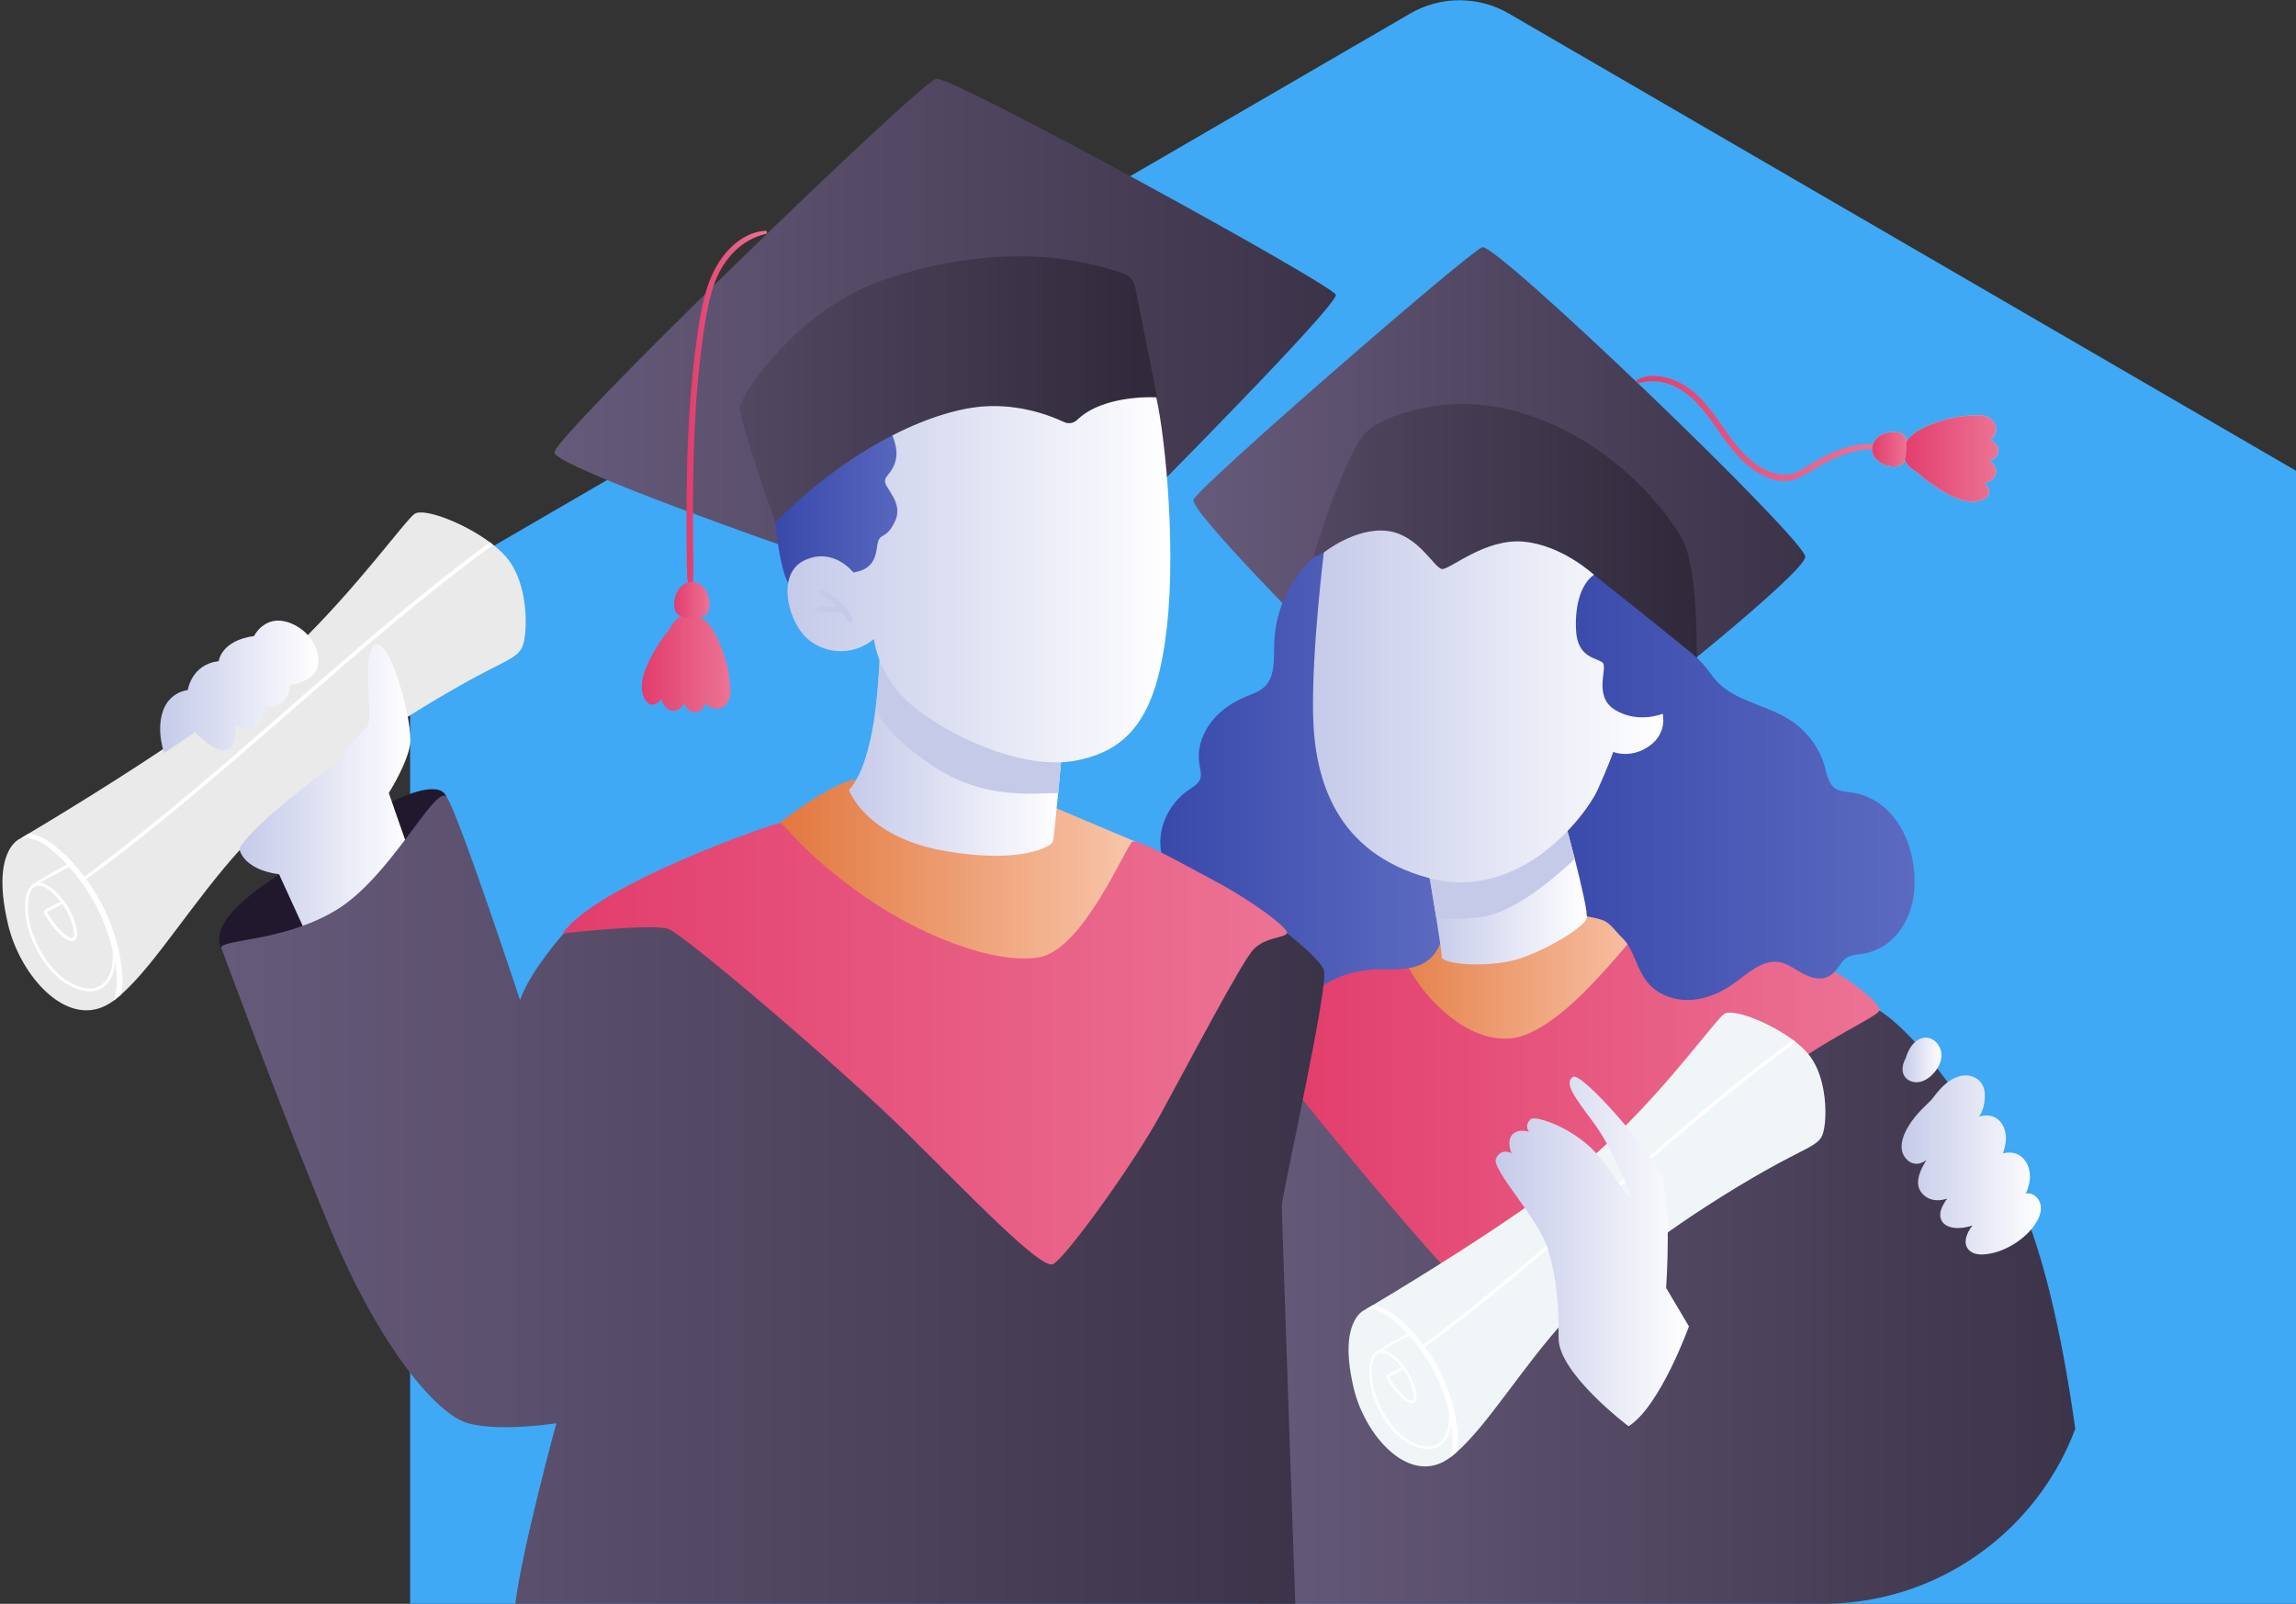
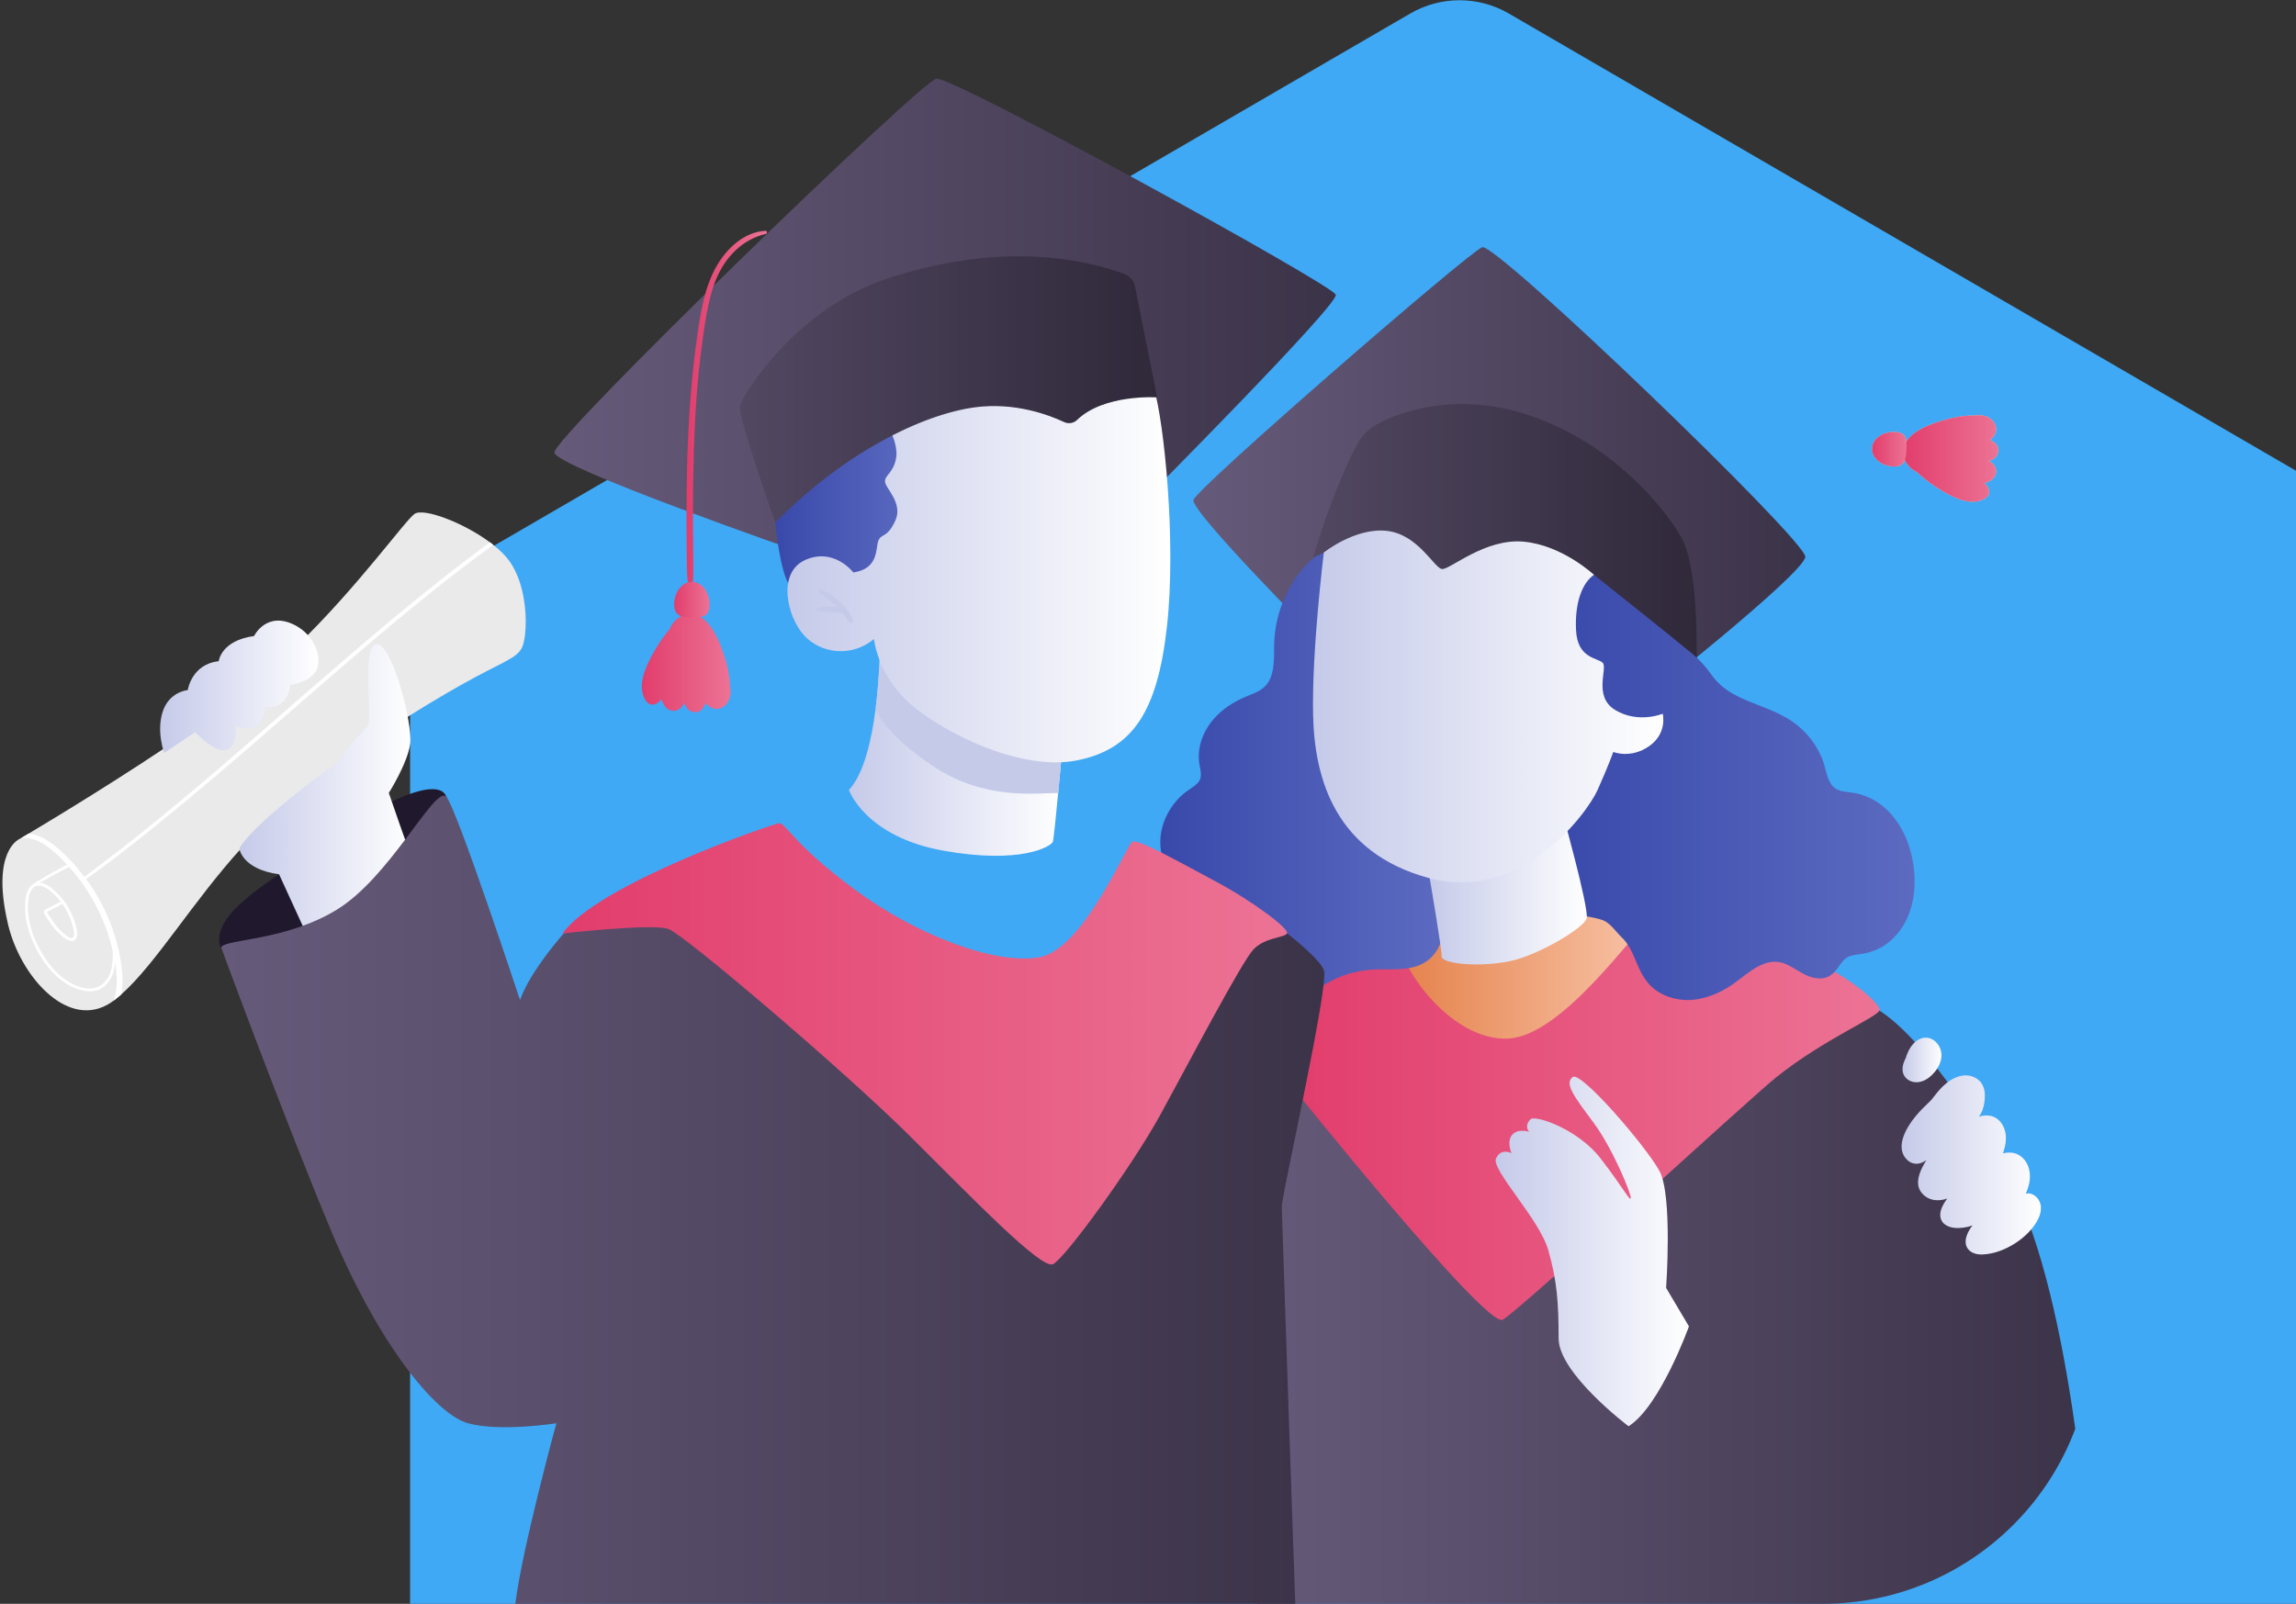
<svg xmlns="http://www.w3.org/2000/svg" width="468" height="327" viewBox="0 0 468 327" fill="none">
  <rect x="0" y="0" width="468" height="327" fill="#333333" stroke="none" />
  <path d="M287.453 2.756C293.665 -0.854 301.335 -0.854 307.547 2.756L501.456 115.419C507.617 118.999 511.408 125.587 511.408 132.712V358.259C511.408 365.385 507.617 371.973 501.456 375.552L307.547 488.216C301.335 491.825 293.665 491.825 287.452 488.216L93.544 375.552C87.383 371.973 83.592 365.385 83.592 358.259V132.712C83.592 125.587 87.383 118.999 93.544 115.419L287.453 2.756Z" fill="#3FA9F5" />
  <g clip-path="url(#clip0_0_1)">
    <path d="M106.437 131.944C105.352 134.316 102.45 134.862 93.747 139.781C90.241 141.762 85.382 144.631 79.954 148.16C76.133 150.646 72.022 153.462 67.903 156.525C65.325 158.443 62.738 160.459 60.216 162.558C60.208 162.567 60.19 162.58 60.177 162.589C58.264 164.177 56.391 165.81 54.583 167.482C52.74 169.185 50.967 170.993 49.26 172.863L49.251 172.872C39.367 183.719 31.733 196.564 24.694 202.768C24.287 203.129 23.884 203.464 23.477 203.781C23.376 203.855 23.276 203.935 23.175 204.009C23.127 204.049 23.079 204.084 23.026 204.119C22.601 204.427 22.177 204.7 21.743 204.929C13.37 209.413 4.133 198.918 1.642 188.494C1.642 188.48 1.634 188.463 1.634 188.445C1.367 187.301 1.148 186.232 0.981 185.233C-0.082 178.896 0.771 175.31 1.861 173.312C2.317 172.481 2.807 171.926 3.227 171.565C3.774 171.09 4.177 170.945 4.177 170.945C4.177 170.945 4.216 170.923 4.291 170.879C4.514 170.743 5.048 170.43 5.849 169.95C10.699 167.059 25.224 158.298 38.273 149.339L38.382 149.264C40.527 147.79 42.632 146.312 44.642 144.851C44.887 144.675 45.127 144.499 45.368 144.323C47.102 143.051 48.765 141.806 50.319 140.591C50.577 140.389 50.831 140.186 51.085 139.988C51.409 139.733 51.729 139.478 52.044 139.223C53.173 138.312 54.289 137.37 55.388 136.411C55.642 136.191 55.896 135.966 56.15 135.742C57.647 134.413 59.109 133.044 60.54 131.654C73.034 119.535 82.563 106.127 84.502 104.776C86.332 103.505 94.378 106.506 99.845 110.559C100.073 110.73 100.3 110.902 100.519 111.073C101.811 112.094 102.922 113.168 103.723 114.25C105.111 116.129 105.995 118.453 106.521 120.807C106.599 121.155 106.669 121.502 106.731 121.85C107.514 126.219 107.12 130.466 106.442 131.931L106.437 131.944Z" fill="#EAEAEA" />
    <path d="M21.937 190.175C22.331 191.327 22.659 192.498 22.939 193.682C23.023 194.918 23.001 196.15 22.755 197.347C22.3 199.569 20.746 201.541 18.334 201.554C16.194 201.567 14.075 200.41 12.464 199.072C10.901 197.778 9.636 196.155 8.599 194.417C7.421 192.441 6.485 190.267 6.016 188.005C5.789 186.914 5.67 185.792 5.697 184.674C5.719 183.649 5.815 182.531 6.318 181.611C7.636 179.187 10.293 181.541 11.514 182.835C11.816 183.156 12.101 183.495 12.372 183.842C11.816 184.124 11.26 184.406 10.704 184.692C10.389 184.85 10.074 185.013 9.759 185.171C9.54 185.281 9.264 185.383 9.098 185.576C8.726 186.012 9.159 186.518 9.4 186.896C9.728 187.411 10.065 187.926 10.42 188.423C11.125 189.405 11.93 190.342 12.898 191.068C13.607 191.6 14.859 192.432 15.493 191.363C15.997 190.513 15.616 189.321 15.375 188.45C15.06 187.31 14.596 186.219 14.014 185.189C13.725 184.683 13.405 184.194 13.055 183.728C13.046 183.715 13.038 183.706 13.029 183.693C12.679 183.226 12.302 182.786 11.899 182.364C11.081 181.515 10.109 180.613 9.002 180.168C8.717 180.054 8.428 179.988 8.144 179.966C8.862 179.548 9.593 179.152 10.319 178.751C10.993 178.377 11.672 178.012 12.355 177.656C12.924 177.356 13.537 177.092 14.088 176.762C15.086 177.88 16.027 179.055 16.894 180.283C19.035 183.314 20.729 186.659 21.928 190.175H21.937ZM12.718 184.309C13.532 185.457 14.176 186.729 14.605 188.071C14.784 188.626 14.929 189.193 15.029 189.77C15.099 190.17 15.2 190.777 14.902 191.112C14.495 191.574 13.589 190.791 13.243 190.527C12.771 190.166 12.333 189.748 11.939 189.303C11.16 188.428 10.499 187.451 9.86 186.469C9.798 186.377 9.641 186.205 9.623 186.1C9.575 185.853 9.811 185.827 9.978 185.739C10.319 185.563 10.656 185.387 10.998 185.207C11.571 184.907 12.145 184.608 12.718 184.309ZM99.846 110.572C99.522 110.809 99.198 111.051 98.879 111.289C95.832 113.546 92.82 115.861 89.844 118.211C83.842 122.95 77.968 127.856 72.154 132.829C66.332 137.81 60.567 142.857 54.789 147.887C49.007 152.917 43.224 157.937 37.337 162.844C31.462 167.746 25.487 172.538 19.376 177.136C18.654 177.682 17.931 178.223 17.218 178.769C16.373 177.66 15.476 176.595 14.517 175.579C13.103 174.091 11.589 172.626 9.868 171.504C8.647 170.712 7.286 170.1 5.863 169.955C5.062 170.43 4.528 170.747 4.305 170.879C6.003 170.668 7.684 171.306 9.098 172.225C10.7 173.273 12.118 174.637 13.427 176.027C13.51 176.111 13.585 176.199 13.664 176.283C13.077 176.551 12.508 176.899 11.952 177.202C11.291 177.559 10.639 177.924 9.991 178.294C9.321 178.676 8.656 179.068 7.999 179.473C7.601 179.715 7.159 179.948 6.795 180.256C6.577 180.384 6.371 180.551 6.191 180.762C5.504 181.563 5.272 182.672 5.176 183.697C4.926 186.368 5.5 189.052 6.507 191.512C8.266 195.807 11.405 200.207 15.975 201.712C17.179 202.108 18.479 202.293 19.718 201.941C20.821 201.624 21.744 200.832 22.357 199.869C23.058 198.777 23.364 197.523 23.456 196.238C23.762 198.1 23.937 200.009 23.679 201.88C23.578 202.606 23.412 203.314 23.189 204.005C23.29 203.935 23.39 203.855 23.491 203.776C23.898 203.464 24.301 203.125 24.708 202.764C25.102 200.828 25.027 198.826 24.756 196.872C24.48 194.879 24.038 192.903 23.456 190.975C22.291 187.134 20.519 183.482 18.247 180.177C18.028 179.856 17.796 179.539 17.564 179.222C23.78 174.839 29.729 170.043 35.608 165.211C41.526 160.353 47.348 155.372 53.13 150.356C58.917 145.33 64.678 140.279 70.487 135.284C76.291 130.294 82.144 125.361 88.114 120.583C92.185 117.322 96.326 114.162 100.524 111.082C100.305 110.911 100.078 110.735 99.85 110.567L99.846 110.572Z" fill="white" />
    <path d="M33.474 153.52C33.474 153.52 31.824 149.146 33.172 145.071C34.521 140.996 38.276 140.697 38.276 140.697C38.276 140.697 39.025 135.417 44.58 134.814C44.58 134.814 45.031 130.589 51.785 129.683C51.785 129.683 54.267 124.517 60.036 127.421C64.537 129.683 65.889 134.814 64.239 137.076C62.589 139.337 59.135 139.641 59.135 139.641C59.135 139.641 59.135 141.903 57.484 143.262L57.305 143.412C56.39 144.165 55.156 144.393 54.035 144.015C54.035 144.015 54.337 146.127 52.534 147.786C50.73 149.445 48.034 147.936 48.034 147.936C48.034 147.936 48.485 152.31 46.081 152.912C43.678 153.515 39.778 149.291 39.778 149.291L33.474 153.515V153.52Z" fill="url(#paint0_linear_0_1)" />
    <path d="M277.182 198.474L293.986 189.422L321.599 183.992L338.706 187.614L337.507 199.684L313.497 218.689L277.182 198.474Z" fill="url(#paint1_linear_0_1)" />
    <path d="M426.499 327C425.777 314.256 422.039 261.584 408.635 238.601C399.644 223.177 392.513 214.319 387.492 209.571C387.265 209.356 387.041 209.149 386.822 208.955C383.653 206.078 381.399 204.929 380.121 204.81C376.82 204.507 306.589 247.049 306.589 247.049L264.57 209.637L252.865 250.97L256.196 327H426.495H426.499Z" fill="url(#paint2_linear_0_1)" />
    <path d="M263.073 221.202C263.073 221.202 302.89 270.882 306.291 269.074C309.692 267.265 356.356 224.203 362.116 219.596C371.922 211.75 382.926 207.327 383.123 205.919C383.32 204.511 374.719 196.868 363.517 193.651C352.311 190.434 337.506 188.019 335.506 188.621C333.506 189.224 318.697 211.147 307.495 211.75C296.289 212.353 285.884 198.276 284.886 191.433C284.886 191.433 275.68 192.239 267.678 199.68C259.676 207.121 263.077 221.202 263.077 221.202H263.073Z" fill="url(#paint3_linear_0_1)" />
    <path d="M268.965 130.703C268.965 130.703 242.679 104.279 243.266 101.929C243.852 99.58 299.34 51.431 302.115 50.405C304.891 49.38 368.122 110.149 367.973 113.529C367.824 116.908 333.217 144.208 333.217 144.208L268.965 130.703Z" fill="url(#paint4_linear_0_1)" />
    <path d="M266.777 116.904C266.777 116.904 269.115 107.804 272.766 98.995C276.416 90.185 277.585 88.72 279.485 87.25C281.385 85.78 294.088 79.03 311.029 84.46C327.969 89.89 338.921 102.955 342.717 109.564C346.512 116.169 345.785 136.429 345.785 136.429L266.782 116.904H266.777Z" fill="url(#paint5_linear_0_1)" />
    <path d="M266.777 116.904C266.777 116.904 269.115 107.804 272.766 98.995C276.416 90.185 277.585 88.72 279.485 87.25C281.385 85.78 294.088 79.03 311.029 84.46C327.969 89.89 338.921 102.955 342.717 109.564C346.512 116.169 345.785 136.429 345.785 136.429L266.782 116.904H266.777Z" fill="black" fill-opacity="0.2" />
    <path d="M293.825 184.775C293.247 181.827 292.188 178.989 291.05 176.221C289.859 173.33 288.555 170.487 287.346 167.605C286.125 164.683 285.048 161.709 284.133 158.677C282.317 152.635 281.104 146.417 280.4 140.151C280.045 136.992 279.813 133.819 279.69 130.646C279.629 129.075 279.598 127.505 279.59 125.929C279.581 124.349 279.62 122.761 279.489 121.186C279.266 118.537 278.456 115.8 276.451 113.951C274.678 112.314 272.135 111.883 269.881 112.675C269.395 112.847 268.957 113.076 268.559 113.349C268.519 113.256 268.419 113.199 268.309 113.278C264.321 116.35 261.607 121.234 260.417 126.083C260.102 127.359 259.9 128.662 259.791 129.969C259.664 131.496 259.738 133.027 259.659 134.554C259.589 135.94 259.41 137.344 258.797 138.602C258.145 139.936 257.059 140.732 255.724 141.3C254.472 141.837 253.207 142.307 252.008 142.963C250.848 143.597 249.745 144.34 248.755 145.216C246.794 146.95 245.306 149.176 244.662 151.737C244.339 153.036 244.251 154.408 244.457 155.733C244.676 157.128 245.223 158.536 244.089 159.68C243.214 160.565 242.04 161.123 241.108 161.951C240.162 162.791 239.326 163.746 238.635 164.807C237.12 167.134 236.306 169.898 236.542 172.683C236.661 174.096 237.028 175.499 237.641 176.776C237.68 176.855 237.724 176.934 237.764 177.009C238.184 178.457 239.059 179.777 240.298 180.639C241.432 181.431 242.798 181.788 243.945 182.553C245.039 183.284 245.63 184.41 245.976 185.656C246.33 186.932 246.431 188.261 246.61 189.563C246.812 191.02 247.079 192.467 247.455 193.889C248.182 196.634 249.377 199.323 251.329 201.418C253.058 203.275 255.317 204.705 257.843 205.101C260.465 205.51 263.026 204.678 265.328 203.473C267.788 202.183 270.047 200.52 272.595 199.398C275.366 198.175 278.303 197.651 281.319 197.629C283.915 197.607 286.642 197.805 289.124 196.876C291.387 196.027 293.02 194.205 293.72 191.895C294.416 189.603 294.293 187.103 293.834 184.775H293.825Z" fill="url(#paint6_linear_0_1)" />
    <path d="M379.245 161.968C378.273 161.682 377.297 161.577 376.299 161.449C375.297 161.321 374.294 161.088 373.585 160.309C372.359 158.958 372.211 156.877 371.611 155.223C370.276 151.517 367.632 148.428 364.27 146.435C360.956 144.468 357.17 143.544 353.773 141.753C352.018 140.825 350.429 139.632 349.207 138.048C349.08 137.885 348.958 137.722 348.84 137.555C347.706 135.958 346.41 134.488 344.896 133.247C338.478 127.971 324.891 117.199 324.891 117.199L320.763 116.328C320.05 116.627 319.406 117.124 318.929 117.736C317.655 119.355 317.322 121.568 316.972 123.544C316.171 128.028 315.943 132.627 316.294 137.172C316.39 138.457 316.543 139.733 316.745 141.005C316.762 141.093 316.775 141.181 316.788 141.278C316.981 142.871 317.23 144.455 317.511 146.039C318.281 150.457 319.253 154.866 319.459 159.355C319.564 161.537 319.476 163.733 319.135 165.893C318.763 168.226 317.997 170.417 317.244 172.648C315.974 176.397 314.924 181.097 317.769 184.432C319.918 186.954 323.731 186.527 326.699 187.618C328.248 188.186 329.386 190.008 330.599 191.156C331.995 192.467 332.735 194.289 333.475 196.018C334.237 197.809 335.046 199.596 336.443 200.986C337.782 202.32 339.546 203.182 341.376 203.605C345.526 204.56 349.79 203.037 353.195 200.674C356.29 198.527 359.801 194.813 363.902 196.52C365.824 197.317 367.4 198.755 369.44 199.292C370.403 199.548 371.458 199.592 372.403 199.231C373.252 198.91 373.896 198.276 374.439 197.563C374.968 196.868 375.415 196.071 376.089 195.508C376.934 194.808 378.024 194.681 379.07 194.549C380.974 194.307 382.721 193.721 384.31 192.621C387.663 190.294 389.567 186.456 390.088 182.461C391.125 174.461 387.593 164.463 379.245 161.977V161.968Z" fill="url(#paint7_linear_0_1)" />
    <path d="M45.181 193.449C45.181 193.449 42.629 190.179 48.783 184.45C54.938 178.716 63.189 174.796 70.241 169.365C77.293 163.935 89.401 157.999 90.999 162.474C92.601 166.95 83.295 181.431 82.695 182.034C82.095 182.637 64.236 193.95 64.236 193.95L45.176 193.449H45.181Z" fill="#20192D" />
    <path d="M48.783 172.982C48.783 172.982 49.234 177.207 56.886 178.263L63.04 191.688C63.04 191.688 84.047 174.791 83.75 174.342C83.452 173.893 79.25 161.669 79.25 161.669C79.25 161.669 83.001 155.786 83.601 151.711C84.201 147.636 79.85 130.893 76.698 131.346C73.546 131.799 76.098 146.734 74.899 148.089C73.699 149.449 70.097 152.917 69.497 154.879C69.497 154.879 52.088 167.249 48.788 172.982H48.783Z" fill="url(#paint8_linear_0_1)" />
-     <path d="M158.777 167.852C158.777 167.852 171.384 158.048 175.433 158.95C179.487 159.856 213.25 163.927 213.25 163.927L232.659 172.124C232.659 172.124 233.859 197.317 211.849 200.084C189.839 202.848 160.126 174.492 158.777 167.852Z" fill="url(#paint9_linear_0_1)" />
    <path d="M45.181 193.444C45.181 193.444 57.989 228.242 67.589 251.168C77.193 274.099 88.797 288.382 95.398 290.186C102.004 291.999 113.407 290.186 113.407 290.186C113.407 290.186 106.421 315.775 105.037 326.996H264.024C263.635 315.867 262.199 274.596 261.573 255.591C261.385 250.037 261.271 246.385 261.271 245.941C261.271 245.553 261.569 243.916 262.046 241.474C263.342 234.913 265.972 222.5 267.846 212.559C269.251 205.083 270.227 199.011 269.868 197.871C269.347 196.186 265.697 192.96 262.339 190.267C259.279 187.812 256.465 185.801 256.465 185.801L232.652 172.124C232.652 172.124 222.045 198.073 211.846 200.084C210.992 200.252 210.117 200.353 209.215 200.392C208.865 200.406 208.515 200.41 208.156 200.406C205.459 200.379 202.592 199.829 199.664 198.927C193.916 197.158 187.919 194.047 182.465 190.857C182.452 190.848 182.438 190.839 182.421 190.83C180.696 189.818 179.02 188.802 177.426 187.816C167.021 181.378 157.22 170.721 157.22 170.721L115.136 190.276L114.803 190.43C114.803 190.43 108.228 197.814 106.11 203.605C106.075 203.697 106.04 203.789 106.005 203.877C106.005 203.886 106.005 203.899 105.996 203.904C105.996 203.904 93.188 165.084 90.99 162.466C89.83 161.088 86.788 165.616 82.564 171.213C78.76 176.252 73.993 182.157 68.779 185.396C66.477 186.826 64.065 187.922 61.697 188.775C52.745 192.014 44.406 191.851 45.163 193.431C45.163 193.431 45.163 193.431 45.163 193.44L45.181 193.444Z" fill="url(#paint10_linear_0_1)" />
    <path d="M216.406 153.973C216.406 153.973 216.074 157.674 215.689 161.691C215.26 166.219 214.761 171.148 214.603 171.623C214.305 172.529 208.151 176.3 192.243 173.436C176.336 170.571 173.035 161.066 173.035 161.066C176.086 157.784 177.666 150.875 178.476 144.516C178.853 141.59 179.063 138.774 179.185 136.486C179.356 133.238 179.339 131.038 179.339 131.038L180.831 131.962L216.402 153.968L216.406 153.973Z" fill="url(#paint11_linear_0_1)" />
    <path d="M216.407 153.973C216.407 153.973 216.074 157.674 215.689 161.691C211.027 161.661 200.648 163.275 189.998 156.085C183.265 151.54 179.768 147.641 178.477 144.517C178.853 141.59 179.063 138.774 179.186 136.486C179.667 135.161 180.232 133.617 180.832 131.962L216.402 153.969L216.407 153.973Z" fill="#C5CAE9" />
    <path d="M163.229 112.592C163.229 112.592 113.41 95.294 113.007 92.275C112.609 89.256 187.642 16.65 190.842 16.043C194.042 15.44 271.675 58.08 272.275 60.091C272.875 62.102 232.659 102.532 232.659 102.532L163.229 112.587V112.592Z" fill="url(#paint12_linear_0_1)" />
    <path d="M158.03 106.554C158.03 106.554 158.932 117.014 161.182 119.729C163.431 122.444 180.538 119.579 180.538 119.579C180.538 119.579 185.642 105.7 186.54 101.326C187.442 96.953 186.689 83.826 186.689 83.826C186.689 83.826 165.83 94.436 158.025 106.554H158.03Z" fill="url(#paint13_linear_0_1)" />
    <path d="M173.938 116.715C173.938 116.715 170.037 111.584 164.185 114.149C158.332 116.715 160.433 125.766 163.883 129.537C167.332 133.309 173.636 134.061 178.14 130.29C178.14 130.29 178.889 137.982 185.945 143.865C192.997 149.748 208.305 157.291 219.559 155.029C230.813 152.767 235.917 145.225 237.865 127.724C239.813 110.224 237.213 85.89 235.265 79.4C235.265 79.4 226.151 79.32 219.966 84.35C218.767 85.327 217.09 85.468 215.773 84.653C212.437 82.585 205.818 79.351 198.399 80.504C187.744 82.163 180.692 86.238 180.692 86.238C180.692 86.238 183.244 90.462 182.644 93.481C182.045 96.499 180.394 96.799 180.394 98.158C180.394 99.518 184.146 102.532 182.496 106.154C180.845 109.775 179.646 108.719 179.046 110.229C178.446 111.738 179.195 115.962 173.942 116.715H173.938Z" fill="url(#paint14_linear_0_1)" />
    <path d="M158.029 106.554C158.029 106.554 150.425 85.032 150.824 82.819C151.222 80.605 162.301 62.938 180.638 56.874C206.25 48.399 223.296 53.816 229.008 55.77C230.247 56.192 231.162 57.257 231.385 58.555L235.859 81.014C235.859 81.014 225.051 80.288 219.545 85.617C218.84 86.299 217.785 86.467 216.901 86.049C213.911 84.641 206.942 81.974 198.848 83.025C188.045 84.434 172.037 92.279 158.029 106.559V106.554Z" fill="url(#paint15_linear_0_1)" />
    <path d="M158.029 106.554C158.029 106.554 150.425 85.032 150.824 82.819C151.222 80.605 162.301 62.938 180.638 56.874C206.25 48.399 223.296 53.816 229.008 55.77C230.247 56.192 231.162 57.257 231.385 58.555L235.859 81.014C235.859 81.014 225.051 80.288 219.545 85.617C218.84 86.299 217.785 86.467 216.901 86.049C213.911 84.641 206.942 81.974 198.848 83.025C188.045 84.434 172.037 92.279 158.029 106.559V106.554Z" fill="black" fill-opacity="0.2" />
    <path d="M173.513 125.555C173.329 125.225 173.11 124.913 172.887 124.613C172.418 123.98 171.897 123.386 171.337 122.831C170.803 122.299 170.216 121.819 169.599 121.383C168.938 120.917 168.242 120.569 167.516 120.222C166.995 119.971 166.662 120.763 167.157 121.036C167.774 121.375 168.356 121.819 168.916 122.242C169.507 122.686 170.055 123.179 170.58 123.698C170.597 123.716 170.615 123.733 170.628 123.751C170.234 123.711 169.836 123.676 169.437 123.658C168.912 123.632 168.387 123.641 167.861 123.672C167.612 123.685 167.323 123.707 167.087 123.79C166.846 123.878 166.57 123.936 166.342 124.059C166.18 124.147 166.11 124.429 166.329 124.508C166.553 124.587 166.785 124.591 167.012 124.657C167.266 124.728 167.537 124.741 167.8 124.75C168.317 124.763 168.829 124.781 169.345 124.794C169.849 124.811 170.348 124.842 170.847 124.886C171.109 124.913 171.376 124.93 171.639 124.913C171.744 125.045 171.849 125.168 171.95 125.304C172.164 125.595 172.357 125.898 172.567 126.193C172.764 126.47 173.018 126.871 173.355 126.981C173.578 127.056 173.78 126.95 173.837 126.717C173.933 126.334 173.683 125.881 173.504 125.559L173.513 125.555Z" fill="#C5CAE9" />
    <path d="M156.006 47.057C151.742 47.299 148.24 50.542 146.165 54.08C143.618 58.423 142.821 63.558 142.116 68.473C140.558 79.281 140.046 90.216 139.954 101.128C139.927 104.191 139.932 107.254 139.954 110.316C139.962 111.879 139.98 113.445 139.993 115.007C140.002 115.786 140.037 116.565 140.067 117.348C140.098 118.136 140.282 118.88 140.356 119.667C140.396 120.063 141.035 120.107 141.07 119.689C141.118 119.06 141.289 118.44 141.298 117.815C141.311 117.097 141.333 116.38 141.333 115.659C141.333 114.356 141.302 113.053 141.289 111.751C141.262 109.08 141.245 106.409 141.249 103.738C141.258 98.356 141.354 92.979 141.591 87.602C141.823 82.273 142.234 76.957 142.891 71.664C143.21 69.103 143.565 66.537 144.033 63.998C144.471 61.617 145.014 59.255 145.933 57.006C147.763 52.539 151.265 48.795 156.071 47.703C156.465 47.615 156.435 47.035 156.01 47.061L156.006 47.057Z" fill="url(#paint16_linear_0_1)" />
    <path d="M148.832 140.178C148.819 140.125 148.81 140.072 148.797 140.019V139.861C148.723 137.577 148.188 135.284 147.44 133.133C146.761 131.17 145.917 129.137 144.634 127.482C144.118 126.818 143.492 126.211 142.774 125.788C142.003 125.331 141.132 125.084 140.187 125.203C139.723 125.265 139.276 125.41 138.86 125.63C137.823 126.162 136.969 127.13 136.523 128.213C135.061 129.986 133.765 131.936 132.723 133.938C131.423 136.424 129.926 139.953 131.506 142.642C131.9 143.306 132.496 143.812 133.31 143.641C133.695 143.557 134.058 143.341 134.343 143.077C134.505 142.928 134.649 142.743 134.798 142.571C135.218 143.773 135.945 144.978 137.372 144.93C138.37 144.895 139.084 144.16 139.473 143.289C139.793 144.296 140.497 145.154 141.631 145.207C142.796 145.264 143.443 144.367 143.824 143.385C144.196 143.781 144.617 144.129 145.116 144.349C145.925 144.705 146.827 144.551 147.536 144.041C148.259 143.522 148.683 142.69 148.841 141.832C148.933 141.304 148.946 140.692 148.832 140.173V140.178Z" fill="url(#paint17_linear_0_1)" />
    <path d="M144.625 123.249C144.625 125.806 143.211 125.863 141.223 125.863C139.236 125.863 137.424 125.802 137.424 123.249C137.424 120.697 139.035 118.625 141.026 118.625C143.018 118.625 144.629 120.697 144.629 123.249H144.625Z" fill="url(#paint18_linear_0_1)" />
    <path d="M114.662 190.329C114.662 190.329 132.968 188.216 136.273 189.422C139.574 190.628 172.291 218.535 185.344 231.512C198.397 244.484 212.204 258.816 214.607 257.76C217.01 256.704 230.812 237.699 236.516 227.287C242.22 216.88 253.172 195.908 255.575 193.497C257.974 191.081 261.73 191.235 262.329 190.329C262.929 189.422 255.277 183.693 247.621 179.618C239.97 175.543 232.016 171.02 230.812 171.623C229.613 172.225 220.906 193.497 211.906 195.156C202.902 196.815 186.697 190.632 174.09 181.277C161.483 171.926 160.135 167.702 158.782 167.851C157.429 168.001 121.867 180.221 114.662 190.329Z" fill="url(#paint19_linear_0_1)" />
    <path d="M323.399 187.31C322.795 188.969 316.194 193.193 310.193 195.305C304.191 197.413 293.44 196.841 293.839 194.852C293.909 194.5 293.366 190.931 292.771 187.191C292.07 182.839 291.291 178.263 291.291 178.263L318.899 167.249C318.899 167.249 319.915 170.901 320.983 175.099C322.314 180.322 323.736 186.395 323.404 187.31H323.399Z" fill="url(#paint20_linear_0_1)" />
-     <path d="M320.982 175.099C317.095 178.818 308.577 186.223 301.643 187.011C297.48 187.486 294.644 187.412 292.774 187.196C292.074 182.844 291.295 178.268 291.295 178.268L318.903 167.253C318.903 167.253 319.919 170.906 320.987 175.104L320.982 175.099Z" fill="#C5CAE9" />
-     <path d="M382.494 90.691C378.458 90.093 374.527 91.624 371.034 93.525C370.154 94.005 369.292 94.506 368.438 95.03C367.598 95.545 366.762 96.068 365.838 96.429C363.96 97.16 361.96 96.755 360.174 95.941C353.104 92.724 350.745 84.275 344.879 79.646C343.308 78.405 341.491 77.45 339.547 76.971C337.683 76.509 335.529 76.451 333.8 77.393C333.38 77.622 333.599 78.203 334.067 78.088C335.792 77.666 337.494 77.565 339.228 78.009C340.953 78.449 342.572 79.32 343.973 80.421C346.998 82.797 349.06 86.181 351.283 89.265C353.384 92.183 355.783 95.039 359.001 96.746C360.646 97.622 362.616 98.247 364.499 98.04C366.486 97.824 368.158 96.627 369.826 95.624C373.674 93.309 377.893 91.439 382.468 91.589C382.984 91.606 382.993 90.761 382.498 90.687L382.494 90.691Z" fill="url(#paint21_linear_0_1)" />
    <path d="M402.765 84.698C402.717 84.707 402.66 84.716 402.612 84.724C402.559 84.724 402.507 84.724 402.459 84.72C400.244 84.694 398.007 85.116 395.893 85.754C393.967 86.335 391.962 87.074 390.311 88.249C388.928 89.235 387.768 90.704 387.913 92.495C388.04 94.079 389.217 95.532 390.662 96.205C392.312 97.71 394.142 99.061 396.033 100.17C398.379 101.547 401.728 103.162 404.402 101.736C405.059 101.384 405.58 100.821 405.444 100.02C405.383 99.641 405.186 99.276 404.945 98.986C404.809 98.819 404.639 98.674 404.477 98.519C405.659 98.163 406.858 97.503 406.871 96.108C406.88 95.131 406.201 94.405 405.374 93.978C406.363 93.71 407.226 93.059 407.326 91.954C407.431 90.814 406.591 90.141 405.654 89.728C406.053 89.38 406.411 88.984 406.643 88.509C407.024 87.73 406.915 86.85 406.451 86.132C405.982 85.406 405.195 84.953 404.367 84.764C403.859 84.65 403.273 84.61 402.761 84.698H402.765Z" fill="#FFD291" />
    <path d="M386.216 88.078C388.685 88.188 388.685 89.569 388.597 91.514C388.509 93.459 388.374 95.228 385.905 95.118C383.436 95.008 381.501 93.34 381.589 91.4C381.676 89.459 383.747 87.972 386.22 88.082L386.216 88.078Z" fill="#FFD291" />
    <path d="M402.765 84.698C402.717 84.707 402.66 84.716 402.612 84.724C402.559 84.724 402.507 84.724 402.459 84.72C400.244 84.694 398.007 85.116 395.893 85.754C393.967 86.335 391.962 87.074 390.311 88.249C388.928 89.235 387.768 90.704 387.913 92.495C388.04 94.079 389.217 95.532 390.662 96.205C392.312 97.71 394.142 99.061 396.033 100.17C398.379 101.547 401.728 103.162 404.402 101.736C405.059 101.384 405.58 100.821 405.444 100.02C405.383 99.641 405.186 99.276 404.945 98.986C404.809 98.819 404.639 98.674 404.477 98.519C405.659 98.163 406.858 97.503 406.871 96.108C406.88 95.131 406.201 94.405 405.374 93.978C406.363 93.71 407.226 93.059 407.326 91.954C407.431 90.814 406.591 90.141 405.654 89.728C406.053 89.38 406.411 88.984 406.643 88.509C407.024 87.73 406.915 86.85 406.451 86.132C405.982 85.406 405.195 84.953 404.367 84.764C403.859 84.65 403.273 84.61 402.761 84.698H402.765Z" fill="url(#paint22_linear_0_1)" />
    <path d="M386.216 88.078C388.685 88.188 388.685 89.569 388.597 91.514C388.509 93.459 388.374 95.228 385.905 95.118C383.436 95.008 381.501 93.34 381.589 91.4C381.676 89.459 383.747 87.972 386.22 88.082L386.216 88.078Z" fill="url(#paint23_linear_0_1)" />
    <path d="M269.842 112.649C269.842 112.649 267.36 132.614 267.653 145.823C267.946 159.033 272.328 173.863 291.164 178.998C310 184.133 323.439 165.933 325.627 161.088C327.816 156.244 328.84 153.309 328.84 153.309C328.84 153.309 332.347 154.778 336.142 152.134C339.937 149.493 338.917 145.529 338.917 145.529C338.917 145.529 333.953 147.584 329.278 144.794C324.603 142.004 327.816 136.134 326.652 135.104C325.487 134.074 321.539 134.224 321.25 128.499C320.957 122.774 322.563 118.81 324.901 117.195C324.901 117.195 318.475 111.175 310.591 110.44C302.707 109.705 295.55 116.165 293.944 116.02C292.337 115.875 289.124 108.975 282.698 108.24C276.272 107.505 269.846 112.645 269.846 112.645L269.842 112.649Z" fill="url(#paint24_linear_0_1)" />
-     <path d="M371.445 231.494C370.456 233.655 367.812 234.157 359.88 238.64C356.685 240.445 352.255 243.058 347.308 246.28C343.824 248.546 340.077 251.111 336.325 253.905C333.975 255.657 331.615 257.492 329.317 259.406C329.308 259.415 329.295 259.423 329.282 259.437C327.54 260.884 325.833 262.372 324.182 263.894C322.502 265.448 320.886 267.098 319.332 268.801C319.332 268.801 319.329 268.802 319.324 268.805C310.31 278.693 303.355 290.402 296.942 296.057C296.574 296.387 296.202 296.69 295.834 296.976C295.742 297.047 295.651 297.117 295.559 297.183C295.515 297.218 295.471 297.254 295.423 297.284C295.038 297.566 294.648 297.812 294.254 298.019C286.62 302.107 278.202 292.541 275.93 283.04C275.93 283.027 275.926 283.009 275.922 282.996C275.676 281.953 275.479 280.981 275.326 280.066C274.354 274.292 275.134 271.018 276.127 269.201C276.543 268.444 276.99 267.938 277.371 267.608C277.87 267.173 278.237 267.041 278.237 267.041C278.237 267.041 278.272 267.023 278.342 266.983C278.544 266.86 279.034 266.574 279.761 266.138C284.182 263.503 297.419 255.516 309.312 247.349L309.409 247.278C311.365 245.932 313.283 244.585 315.117 243.256C315.34 243.094 315.559 242.935 315.778 242.777C317.358 241.62 318.873 240.48 320.291 239.375C320.527 239.191 320.759 239.006 320.987 238.825C321.28 238.592 321.574 238.359 321.862 238.13C322.891 237.303 323.911 236.445 324.909 235.565C325.141 235.362 325.373 235.16 325.601 234.957C326.966 233.743 328.297 232.498 329.602 231.23C340.987 220.185 349.676 207.961 351.441 206.729C353.108 205.567 360.44 208.309 365.422 212.001C365.632 212.155 365.838 212.313 366.035 212.471C367.212 213.4 368.228 214.381 368.954 215.367C370.22 217.079 371.025 219.2 371.502 221.343C371.572 221.659 371.638 221.976 371.69 222.293C372.404 226.275 372.045 230.148 371.428 231.485L371.445 231.494Z" fill="#F0F5F7" />
-     <path d="M294.416 284.571C294.775 285.619 295.077 286.688 295.331 287.766C295.405 288.893 295.387 290.019 295.164 291.106C294.748 293.135 293.33 294.93 291.133 294.943C289.18 294.956 287.25 293.9 285.783 292.681C284.361 291.502 283.205 290.024 282.26 288.439C281.187 286.64 280.334 284.655 279.905 282.596C279.699 281.601 279.589 280.58 279.611 279.559C279.633 278.622 279.721 277.606 280.176 276.77C281.38 274.561 283.8 276.704 284.912 277.883C285.188 278.173 285.446 278.481 285.691 278.803C285.184 279.062 284.676 279.317 284.168 279.577C283.879 279.722 283.595 279.867 283.306 280.013C283.104 280.114 282.855 280.202 282.702 280.382C282.36 280.778 282.754 281.24 282.977 281.588C283.28 282.059 283.582 282.525 283.91 282.983C284.553 283.876 285.289 284.73 286.169 285.394C286.812 285.878 287.955 286.64 288.537 285.663C288.996 284.888 288.646 283.801 288.427 283.009C288.143 281.971 287.718 280.972 287.184 280.039C286.922 279.577 286.628 279.133 286.309 278.706C286.3 278.697 286.296 278.684 286.287 278.675C285.967 278.253 285.626 277.848 285.258 277.465C284.514 276.69 283.63 275.868 282.619 275.463C282.36 275.357 282.098 275.3 281.835 275.278C282.487 274.895 283.157 274.534 283.818 274.169C284.435 273.83 285.052 273.496 285.674 273.17C286.19 272.897 286.751 272.66 287.254 272.356C288.165 273.377 289.023 274.446 289.811 275.564C291.763 278.327 293.308 281.377 294.402 284.58L294.416 284.571ZM286.015 279.225C286.76 280.272 287.342 281.43 287.736 282.653C287.898 283.159 288.029 283.674 288.121 284.202C288.187 284.567 288.274 285.122 288.003 285.425C287.631 285.848 286.808 285.13 286.493 284.893C286.059 284.563 285.665 284.184 285.302 283.779C284.593 282.983 283.989 282.09 283.406 281.196C283.354 281.113 283.209 280.959 283.188 280.862C283.144 280.638 283.358 280.611 283.512 280.532C283.822 280.369 284.129 280.211 284.44 280.048C284.965 279.775 285.486 279.502 286.011 279.229L286.015 279.225ZM365.435 212.009C365.141 212.225 364.848 212.445 364.55 212.665C361.775 214.724 359.03 216.832 356.312 218.975C350.845 223.296 345.487 227.767 340.19 232.299C334.88 236.841 329.627 241.439 324.361 246.024C319.091 250.609 313.821 255.186 308.454 259.657C303.1 264.127 297.655 268.493 292.082 272.686C291.426 273.183 290.769 273.676 290.113 274.178C289.342 273.166 288.528 272.193 287.648 271.269C286.361 269.914 284.978 268.576 283.411 267.555C282.299 266.834 281.056 266.275 279.76 266.143C279.029 266.578 278.543 266.864 278.342 266.983C279.887 266.794 281.424 267.37 282.71 268.211C284.173 269.166 285.464 270.407 286.659 271.678C286.733 271.753 286.803 271.832 286.873 271.912C286.335 272.154 285.818 272.475 285.315 272.752C284.715 273.078 284.12 273.408 283.525 273.747C282.912 274.094 282.308 274.455 281.708 274.82C281.345 275.04 280.942 275.256 280.609 275.533C280.408 275.648 280.224 275.802 280.058 275.995C279.432 276.726 279.222 277.738 279.134 278.671C278.907 281.104 279.427 283.551 280.347 285.795C281.949 289.707 284.812 293.724 288.975 295.093C290.069 295.454 291.26 295.621 292.385 295.3C293.387 295.009 294.232 294.292 294.792 293.412C295.431 292.417 295.711 291.273 295.795 290.103C296.075 291.801 296.232 293.539 295.996 295.247C295.904 295.907 295.755 296.554 295.549 297.183C295.641 297.117 295.733 297.047 295.825 296.976C296.193 296.69 296.565 296.386 296.933 296.056C297.292 294.292 297.222 292.466 296.976 290.684C296.723 288.866 296.324 287.066 295.795 285.311C294.735 281.808 293.12 278.477 291.045 275.467C290.844 275.177 290.634 274.886 290.423 274.596C296.088 270.6 301.511 266.226 306.869 261.826C312.262 257.395 317.572 252.858 322.842 248.286C328.117 243.705 333.37 239.098 338.662 234.548C343.95 230.002 349.286 225.501 354.727 221.144C358.439 218.17 362.213 215.292 366.039 212.485C365.837 212.326 365.632 212.168 365.426 212.014L365.435 212.009Z" fill="white" />
    <path d="M331.952 290.798C331.952 290.798 317.695 280.048 317.695 272.884C317.695 265.72 317.393 261.232 315.594 254.895C313.795 248.559 303.889 238.451 304.939 236.189C305.99 233.928 308.091 235.133 308.091 235.133C308.091 235.133 307.04 232.718 308.24 231.362C309.439 230.003 311.689 230.759 311.689 230.759C311.689 230.759 310.56 229.629 311.991 228.194C312.893 227.288 321.595 230.157 326.248 236.189C330.901 242.222 332.101 244.788 332.403 244.335C332.705 243.881 328.8 234.227 324.751 228.797C320.698 223.367 318.899 220.951 320.549 219.596C322.199 218.236 335.555 233.774 338.256 238.755C340.956 243.732 339.608 262.587 339.608 262.587L344.261 270.433C344.261 270.433 338.409 286.723 331.956 290.798H331.952Z" fill="url(#paint25_linear_0_1)" />
    <path d="M415.504 244.585C414.957 243.732 413.911 243.098 412.922 243.384C413.193 242.764 413.408 242.125 413.561 241.514C413.907 240.128 413.832 238.561 413.176 237.276C412.554 236.066 411.46 235.19 410.094 235.023C409.56 234.957 408.886 234.992 408.269 235.164C408.321 234.997 408.369 234.838 408.417 234.689C408.619 234.055 408.776 233.399 408.842 232.739C408.956 231.587 408.785 230.442 408.22 229.426C407.7 228.484 406.855 227.763 405.8 227.516C405.012 227.336 404.167 227.428 403.37 227.666C404.263 226.531 404.557 224.841 404.583 223.437C404.609 222.095 404.145 220.735 402.989 219.965C400.604 218.377 397.824 219.71 396.003 221.505C395.132 222.363 394.379 223.336 393.631 224.308C392.466 225.417 391.306 226.535 390.295 227.789C388.509 229.998 386.119 234.117 388.824 236.563C389.433 237.113 390.273 237.382 391.083 237.241C391.687 237.135 392.195 236.863 392.668 236.519C392.554 236.7 392.444 236.88 392.335 237.065C391.621 238.306 390.921 239.789 390.965 241.254C391.004 242.539 391.796 243.604 392.891 244.211C394.103 244.88 395.561 244.827 396.839 244.392C396.865 244.383 396.892 244.37 396.918 244.361C396.441 244.999 396.025 245.681 395.745 246.394C395.272 247.595 395.395 248.959 396.533 249.72C397.583 250.425 398.984 250.469 400.197 250.306C400.827 250.222 401.453 250.073 402.053 249.857C401.755 250.235 401.479 250.631 401.26 251.063C400.731 252.092 400.341 253.421 401.02 254.477C401.667 255.489 402.906 255.811 404.036 255.775C406.386 255.705 408.768 254.768 410.729 253.509C412.668 252.268 414.572 250.46 415.539 248.33C416.082 247.133 416.249 245.738 415.513 244.585H415.504Z" fill="url(#paint26_linear_0_1)" />
    <path d="M391.499 211.754C390.317 212.207 389.477 213.303 388.947 214.416C388.764 214.804 388.58 215.261 388.444 215.75C388.313 216.001 388.19 216.256 388.094 216.515C387.682 217.589 387.617 218.861 388.453 219.75C389.21 220.559 390.361 220.815 391.416 220.564C392.611 220.287 393.622 219.459 394.388 218.526C395.15 217.598 395.697 216.458 395.732 215.244C395.798 213.044 393.749 210.892 391.499 211.759V211.754Z" fill="url(#paint27_linear_0_1)" />
  </g>
  <defs>
    <linearGradient id="paint0_linear_0_1" x1="32.643" y1="140.025" x2="64.906" y2="140.025" gradientUnits="userSpaceOnUse">
      <stop stop-color="#C5CAE9" />
      <stop offset="1" stop-color="white" />
    </linearGradient>
    <linearGradient id="paint1_linear_0_1" x1="277.183" y1="201.342" x2="338.706" y2="201.342" gradientUnits="userSpaceOnUse">
      <stop stop-color="#E2773D" />
      <stop offset="1" stop-color="#F9C7AC" />
    </linearGradient>
    <linearGradient id="paint2_linear_0_1" x1="252.868" y1="265.91" x2="426.499" y2="265.91" gradientUnits="userSpaceOnUse">
      <stop stop-color="#665A7A" />
      <stop offset="1" stop-color="#3B3348" />
    </linearGradient>
    <linearGradient id="paint3_linear_0_1" x1="262.361" y1="228.829" x2="383.127" y2="228.829" gradientUnits="userSpaceOnUse">
      <stop stop-color="#E23D6C" />
      <stop offset="1" stop-color="#EC7395" />
    </linearGradient>
    <linearGradient id="paint4_linear_0_1" x1="243.258" y1="97.305" x2="367.974" y2="97.305" gradientUnits="userSpaceOnUse">
      <stop stop-color="#665A7A" />
      <stop offset="1" stop-color="#3B3348" />
    </linearGradient>
    <linearGradient id="paint5_linear_0_1" x1="266.778" y1="109.407" x2="345.841" y2="109.407" gradientUnits="userSpaceOnUse">
      <stop stop-color="#665A7A" />
      <stop offset="1" stop-color="#3B3348" />
    </linearGradient>
    <linearGradient id="paint6_linear_0_1" x1="236.503" y1="158.75" x2="294.212" y2="158.75" gradientUnits="userSpaceOnUse">
      <stop stop-color="#3949AB" />
      <stop offset="1" stop-color="#5C6BC0" />
    </linearGradient>
    <linearGradient id="paint7_linear_0_1" x1="315.959" y1="160.112" x2="390.266" y2="160.112" gradientUnits="userSpaceOnUse">
      <stop stop-color="#3949AB" />
      <stop offset="1" stop-color="#5C6BC0" />
    </linearGradient>
    <linearGradient id="paint8_linear_0_1" x1="48.783" y1="161.508" x2="83.742" y2="161.508" gradientUnits="userSpaceOnUse">
      <stop stop-color="#C5CAE9" />
      <stop offset="1" stop-color="white" />
    </linearGradient>
    <linearGradient id="paint9_linear_0_1" x1="158.778" y1="179.584" x2="232.671" y2="179.584" gradientUnits="userSpaceOnUse">
      <stop stop-color="#E2773D" />
      <stop offset="1" stop-color="#F9C7AC" />
    </linearGradient>
    <linearGradient id="paint10_linear_0_1" x1="45.118" y1="244.614" x2="269.943" y2="244.614" gradientUnits="userSpaceOnUse">
      <stop stop-color="#665A7A" />
      <stop offset="1" stop-color="#3B3348" />
    </linearGradient>
    <linearGradient id="paint11_linear_0_1" x1="173.035" y1="152.762" x2="216.393" y2="152.762" gradientUnits="userSpaceOnUse">
      <stop stop-color="#C5CAE9" />
      <stop offset="1" stop-color="white" />
    </linearGradient>
    <linearGradient id="paint12_linear_0_1" x1="113.008" y1="64.319" x2="272.281" y2="64.319" gradientUnits="userSpaceOnUse">
      <stop stop-color="#665A7A" />
      <stop offset="1" stop-color="#3B3348" />
    </linearGradient>
    <linearGradient id="paint13_linear_0_1" x1="158.026" y1="102.363" x2="186.984" y2="102.363" gradientUnits="userSpaceOnUse">
      <stop stop-color="#3949AB" />
      <stop offset="1" stop-color="#5C6BC0" />
    </linearGradient>
    <linearGradient id="paint14_linear_0_1" x1="160.514" y1="117.414" x2="238.53" y2="117.414" gradientUnits="userSpaceOnUse">
      <stop stop-color="#C5CAE9" />
      <stop offset="1" stop-color="white" />
    </linearGradient>
    <linearGradient id="paint15_linear_0_1" x1="150.81" y1="79.412" x2="235.859" y2="79.412" gradientUnits="userSpaceOnUse">
      <stop stop-color="#665A7A" />
      <stop offset="1" stop-color="#3B3348" />
    </linearGradient>
    <linearGradient id="paint16_linear_0_1" x1="139.936" y1="83.524" x2="156.349" y2="83.524" gradientUnits="userSpaceOnUse">
      <stop stop-color="#E23D6C" />
      <stop offset="1" stop-color="#EC7395" />
    </linearGradient>
    <linearGradient id="paint17_linear_0_1" x1="130.826" y1="135.193" x2="148.914" y2="135.193" gradientUnits="userSpaceOnUse">
      <stop stop-color="#E23D6C" />
      <stop offset="1" stop-color="#EC7395" />
    </linearGradient>
    <linearGradient id="paint18_linear_0_1" x1="137.424" y1="122.244" x2="144.629" y2="122.244" gradientUnits="userSpaceOnUse">
      <stop stop-color="#E23D6C" />
      <stop offset="1" stop-color="#EC7395" />
    </linearGradient>
    <linearGradient id="paint19_linear_0_1" x1="114.664" y1="212.836" x2="262.362" y2="212.836" gradientUnits="userSpaceOnUse">
      <stop stop-color="#E23D6C" />
      <stop offset="1" stop-color="#EC7395" />
    </linearGradient>
    <linearGradient id="paint20_linear_0_1" x1="291.291" y1="181.941" x2="323.442" y2="181.941" gradientUnits="userSpaceOnUse">
      <stop stop-color="#C5CAE9" />
      <stop offset="1" stop-color="white" />
    </linearGradient>
    <linearGradient id="paint21_linear_0_1" x1="333.577" y1="87.364" x2="382.862" y2="87.364" gradientUnits="userSpaceOnUse">
      <stop stop-color="#E23D6C" />
      <stop offset="1" stop-color="#EC7395" />
    </linearGradient>
    <linearGradient id="paint22_linear_0_1" x1="387.901" y1="93.471" x2="407.335" y2="93.471" gradientUnits="userSpaceOnUse">
      <stop stop-color="#E23D6C" />
      <stop offset="1" stop-color="#EC7395" />
    </linearGradient>
    <linearGradient id="paint23_linear_0_1" x1="381.586" y1="91.6" x2="388.623" y2="91.6" gradientUnits="userSpaceOnUse">
      <stop stop-color="#E23D6C" />
      <stop offset="1" stop-color="#EC7395" />
    </linearGradient>
    <linearGradient id="paint24_linear_0_1" x1="267.629" y1="144.029" x2="339.019" y2="144.029" gradientUnits="userSpaceOnUse">
      <stop stop-color="#C5CAE9" />
      <stop offset="1" stop-color="white" />
    </linearGradient>
    <linearGradient id="paint25_linear_0_1" x1="304.861" y1="255.149" x2="344.249" y2="255.149" gradientUnits="userSpaceOnUse">
      <stop stop-color="#C5CAE9" />
      <stop offset="1" stop-color="white" />
    </linearGradient>
    <linearGradient id="paint26_linear_0_1" x1="387.605" y1="237.515" x2="415.998" y2="237.515" gradientUnits="userSpaceOnUse">
      <stop stop-color="#C5CAE9" />
      <stop offset="1" stop-color="white" />
    </linearGradient>
    <linearGradient id="paint27_linear_0_1" x1="387.799" y1="216.108" x2="395.731" y2="216.108" gradientUnits="userSpaceOnUse">
      <stop stop-color="#C5CAE9" />
      <stop offset="1" stop-color="white" />
    </linearGradient>
    <clipPath id="clip0_0_1">
      <rect x="0.5" y="16.039" width="426" height="310.961" rx="55" fill="white" />
    </clipPath>
  </defs>
</svg>